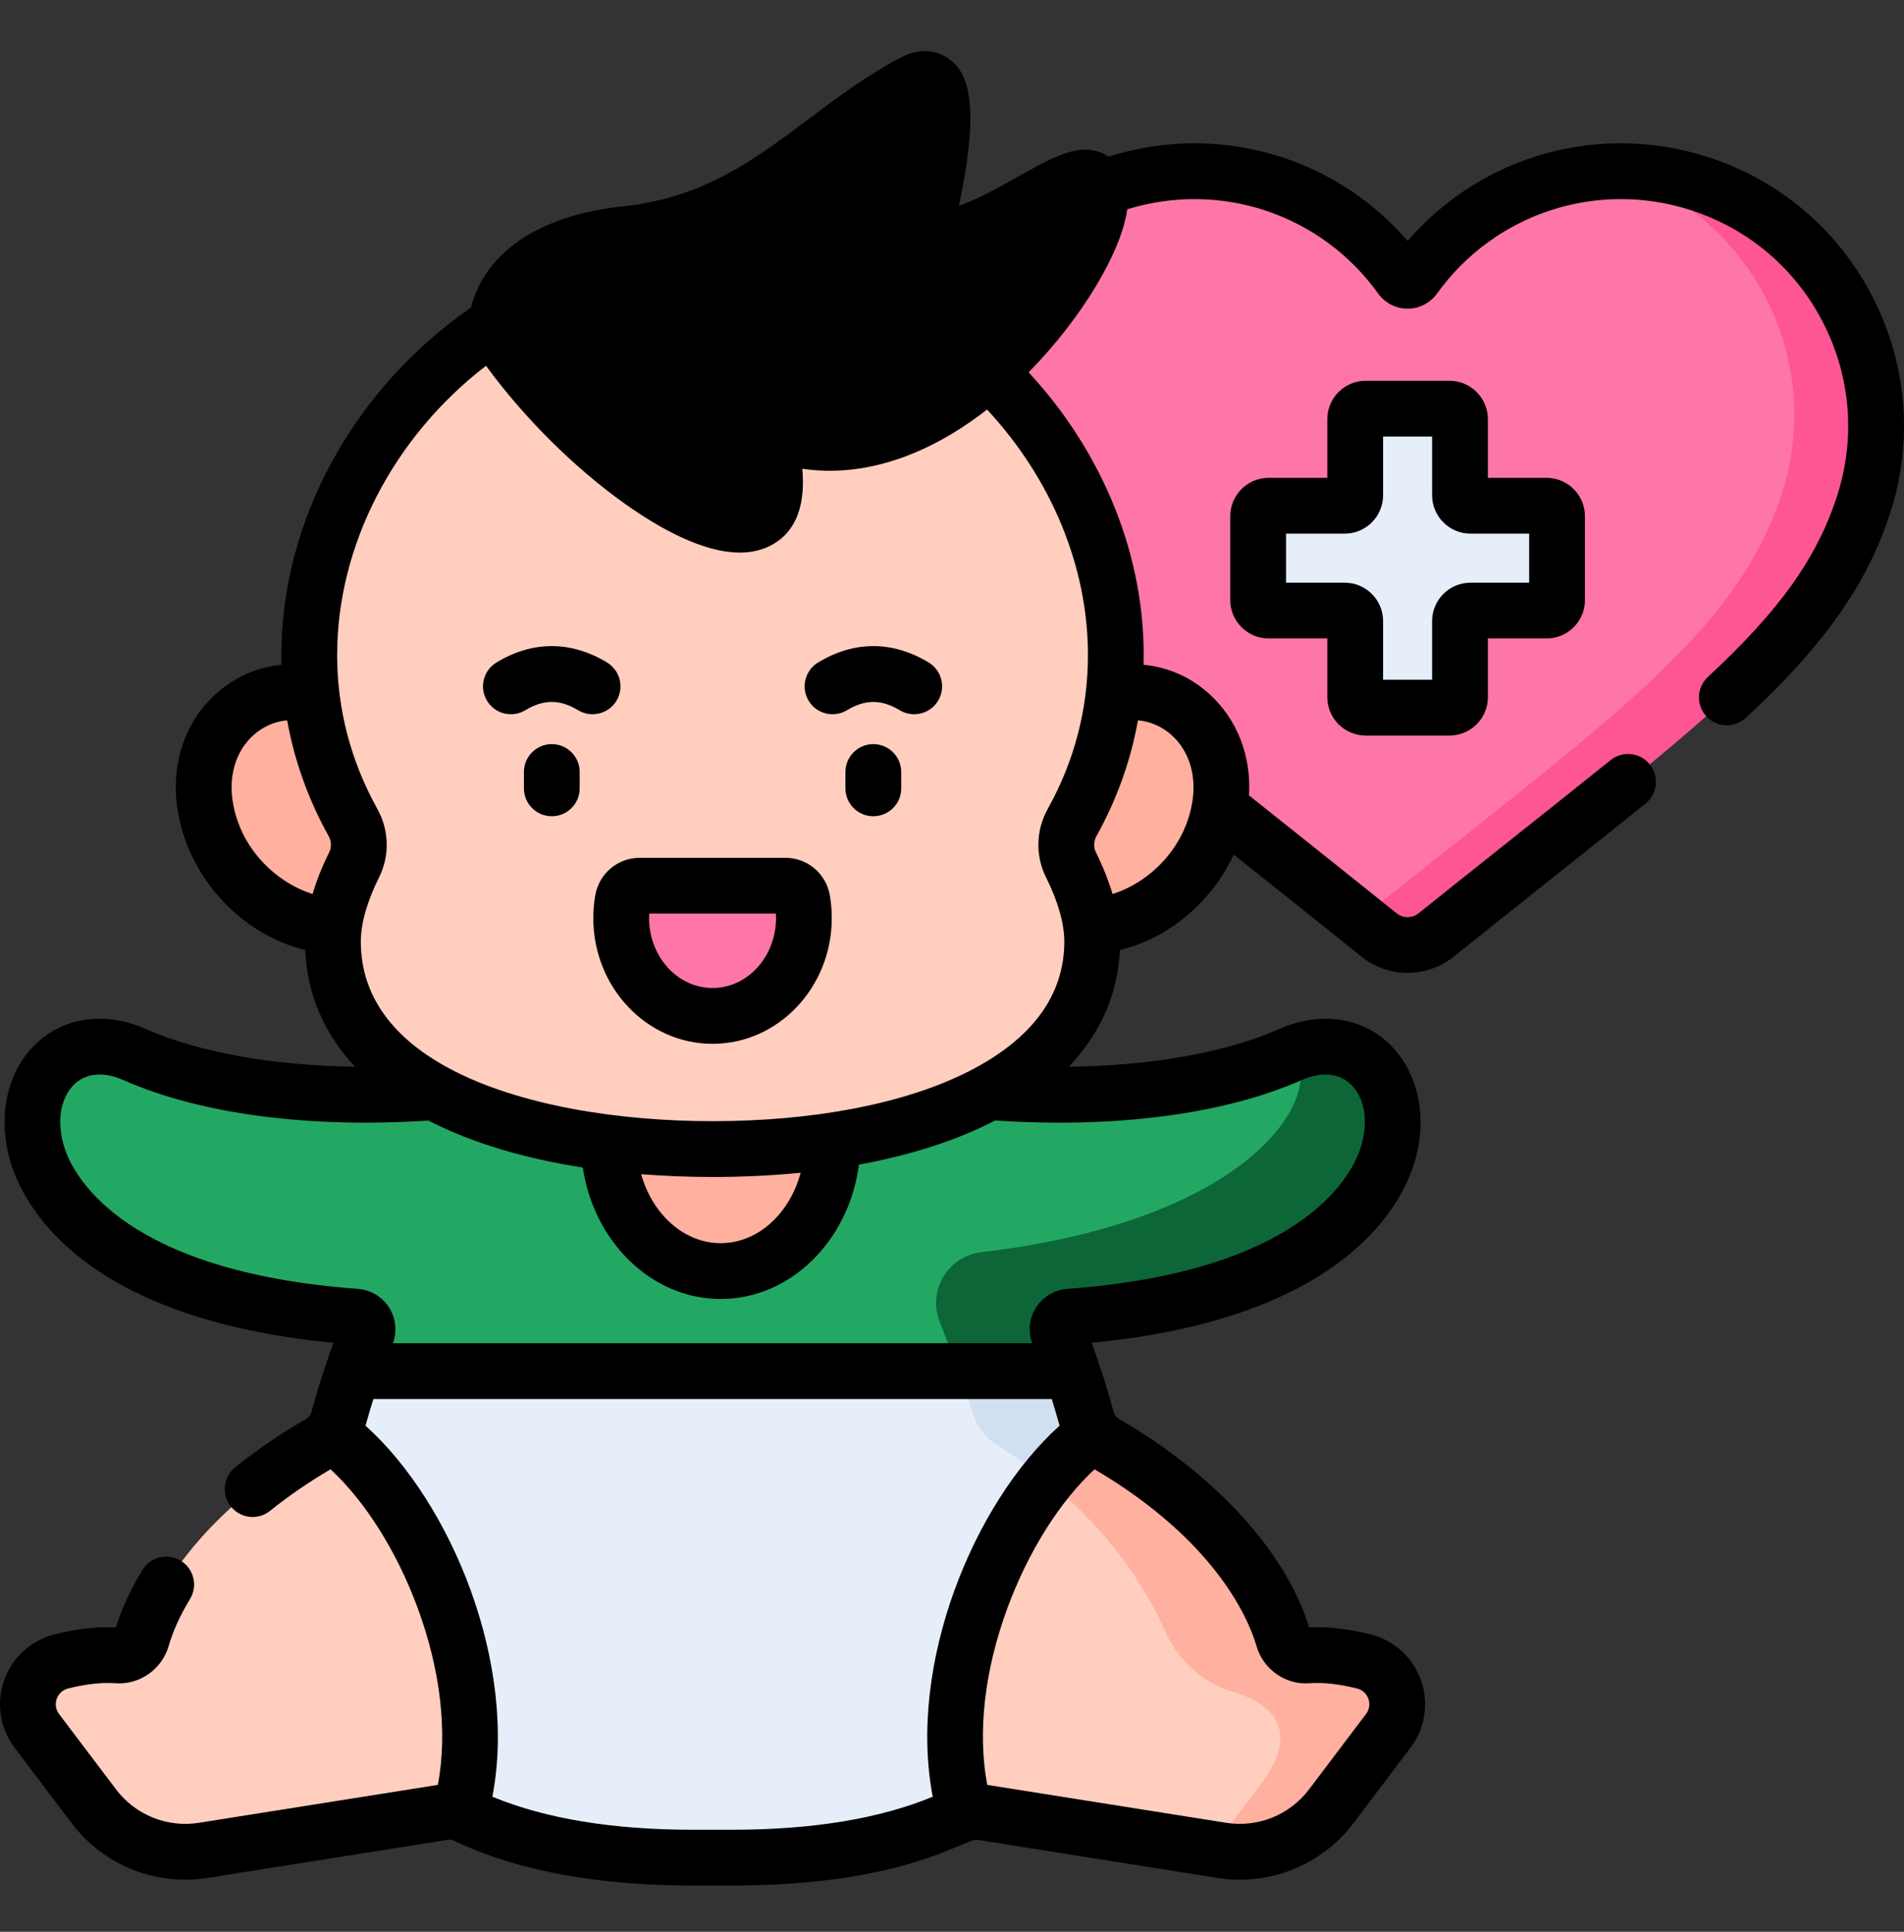
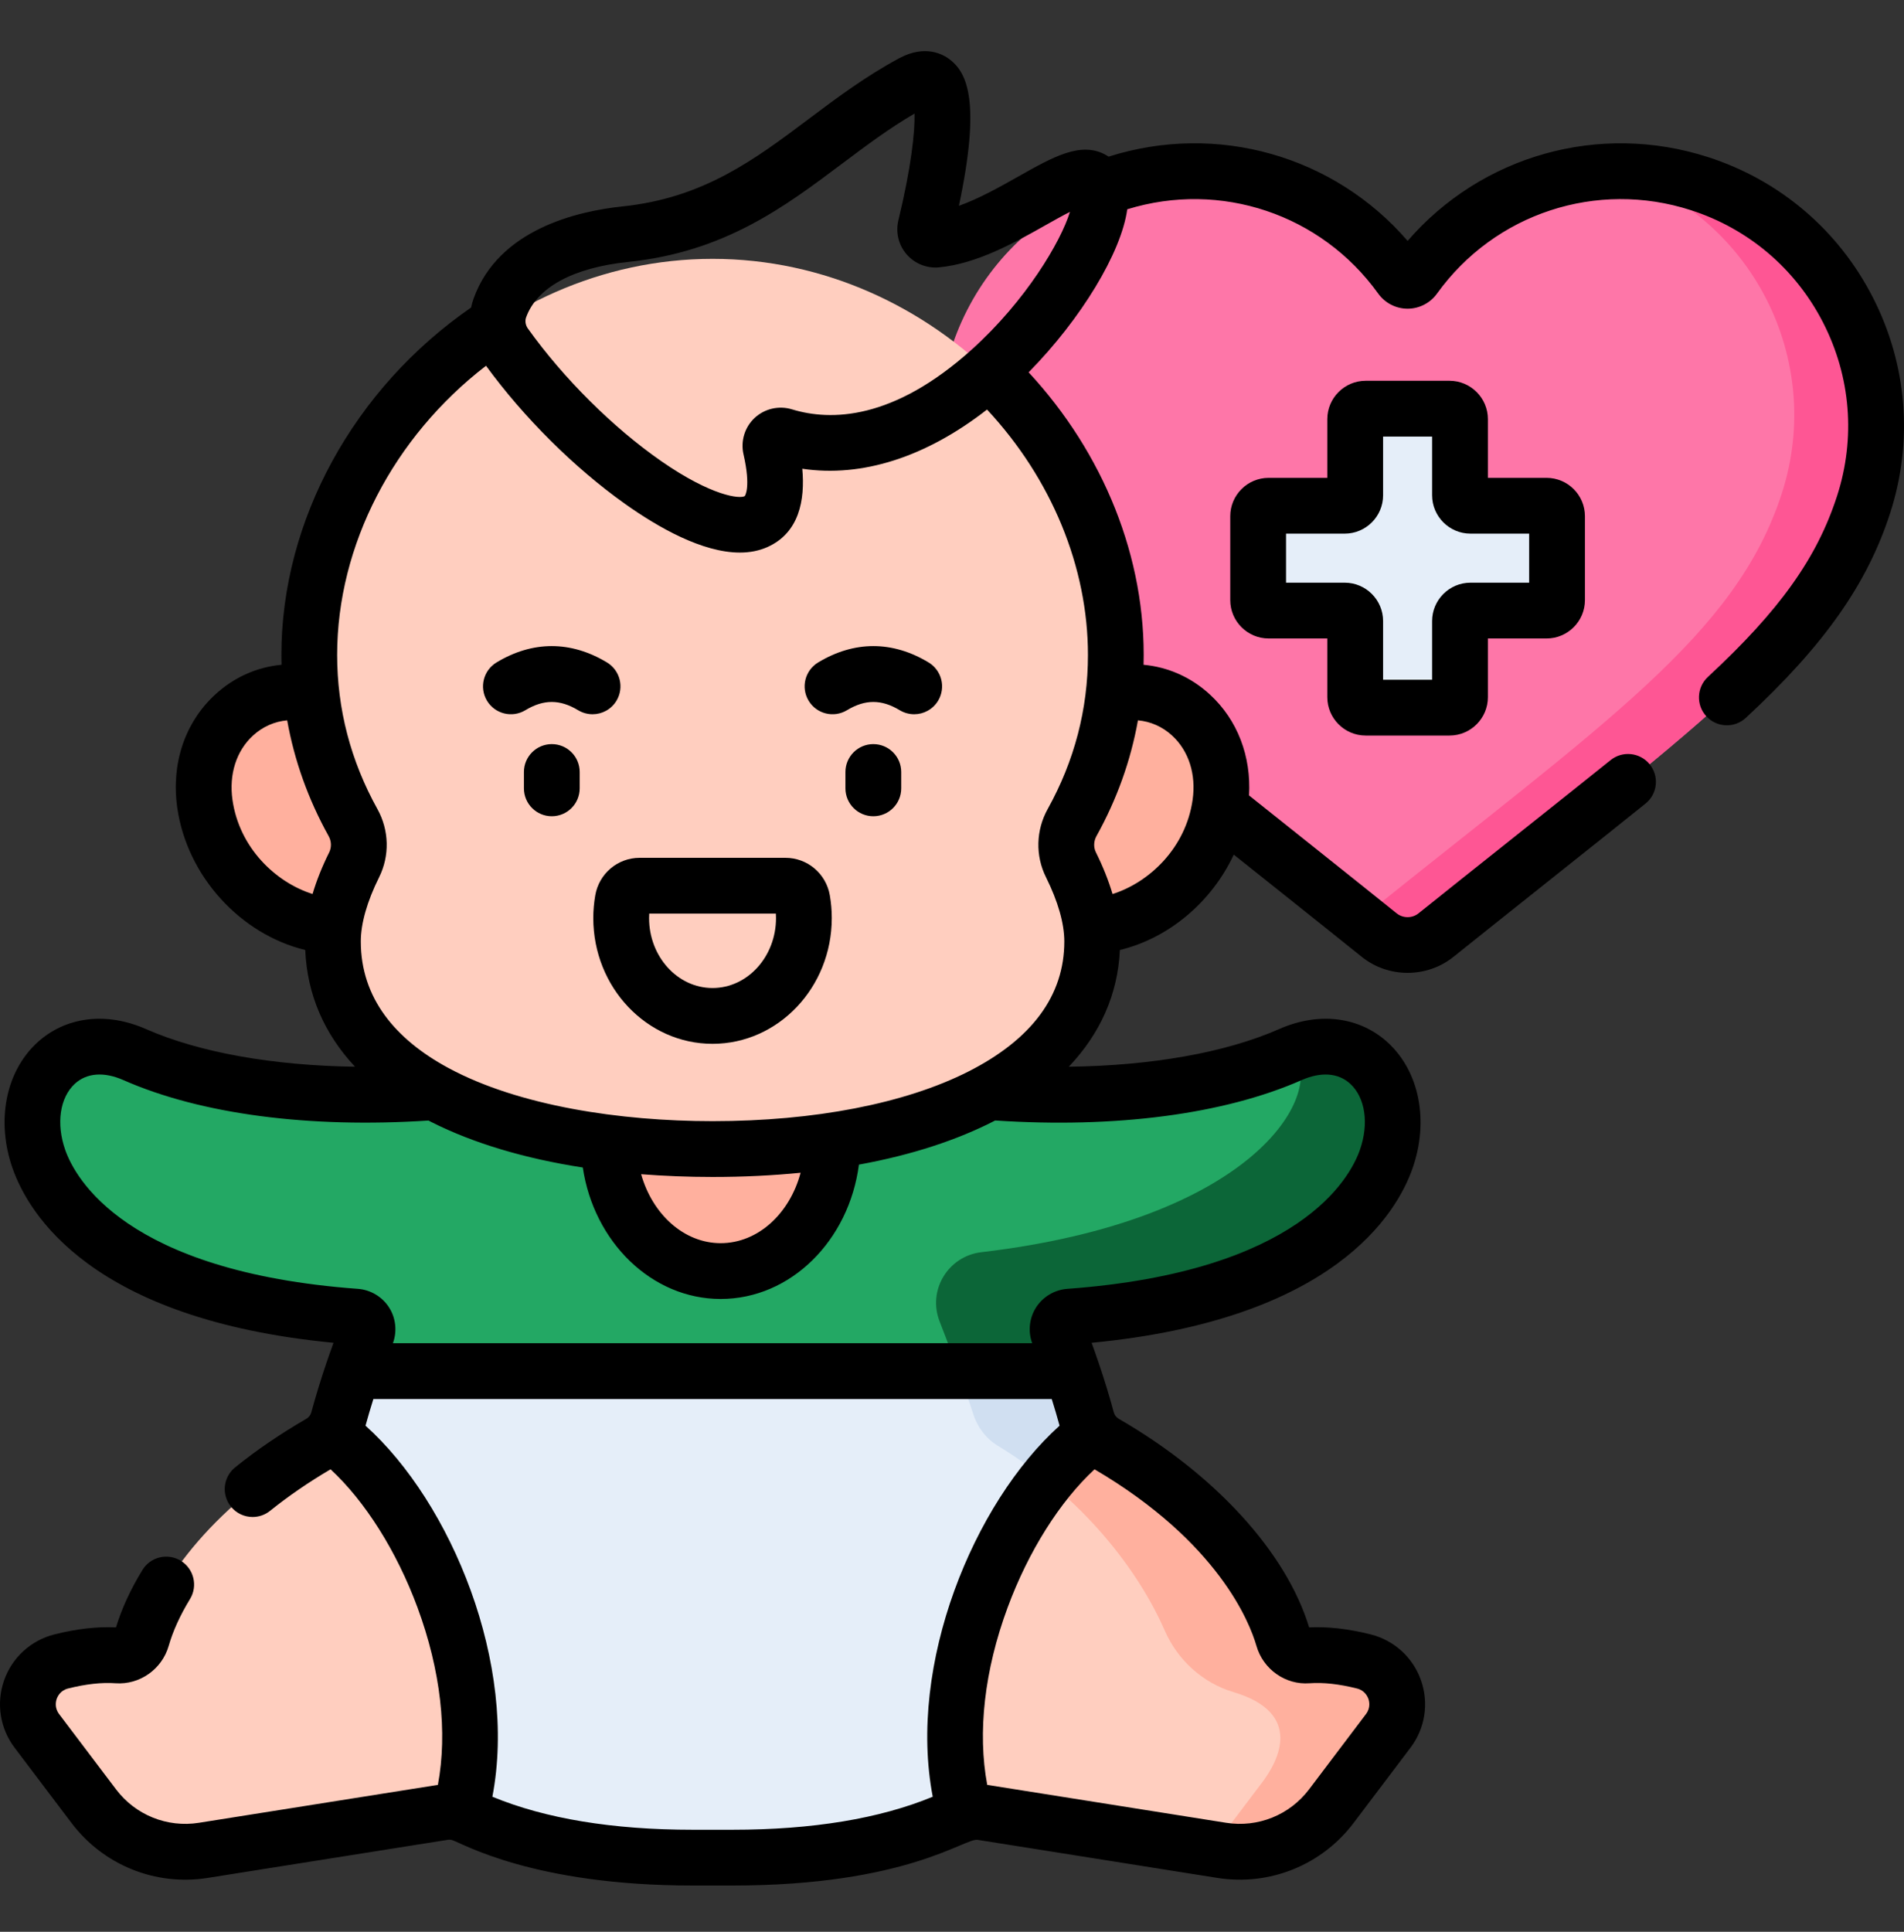
<svg xmlns="http://www.w3.org/2000/svg" width="70" height="71" viewBox="0 0 70 71" fill="none">
  <rect x="0" y="0" width="70" height="71" fill="#333333" stroke="none" />
  <g id="fi_8123655" clip-path="url(#clip0_8163_5377)">
    <g id="Group">
      <g id="Group_2">
        <path id="Vector" d="M52.795 34.367C52.186 34.858 51.313 34.858 50.704 34.367C41.22 26.725 36.652 23.707 34.983 18.539C33.394 13.616 36.095 8.337 41.017 6.748C44.988 5.466 49.19 6.975 51.501 10.19C51.624 10.363 51.874 10.363 51.998 10.19C54.309 6.976 58.512 5.466 62.481 6.748C67.403 8.337 70.105 13.615 68.516 18.538C66.819 23.796 61.986 26.969 52.795 34.367Z" fill="#FE76A8" />
        <path id="Vector_2" d="M62.482 6.748C61.438 6.411 60.379 6.269 59.342 6.298C59.386 6.312 59.43 6.324 59.474 6.338C64.396 7.927 67.099 13.205 65.51 18.128C63.825 23.346 59.049 26.514 49.992 33.794C50.227 33.983 50.464 34.172 50.705 34.367C51.314 34.858 52.187 34.858 52.797 34.367C61.987 26.969 66.82 23.796 68.517 18.538C70.106 13.616 67.404 8.337 62.482 6.748Z" fill="#FE5694" />
        <g id="Group_3">
          <path id="Vector_3" d="M56.857 18.587H54.06C53.847 18.587 53.675 18.415 53.675 18.202V15.405C53.675 15.192 53.502 15.02 53.289 15.02H50.207C49.994 15.02 49.822 15.192 49.822 15.405V18.202C49.822 18.415 49.649 18.587 49.436 18.587H46.639C46.426 18.587 46.254 18.76 46.254 18.973V22.055C46.254 22.268 46.426 22.44 46.639 22.44H49.436C49.649 22.44 49.822 22.613 49.822 22.826V25.623C49.822 25.835 49.994 26.008 50.207 26.008H53.289C53.502 26.008 53.675 25.835 53.675 25.623V22.826C53.675 22.613 53.847 22.44 54.06 22.44H56.857C57.07 22.44 57.242 22.268 57.242 22.055V18.973C57.242 18.76 57.07 18.587 56.857 18.587Z" fill="#E5EEF9" />
        </g>
      </g>
      <path id="Vector_4" d="M47.439 38.76C44.218 40.179 39.178 40.654 33.665 39.839C33.402 39.512 33.141 39.203 32.883 38.916H19.51C19.253 39.203 18.991 39.512 18.728 39.839C13.215 40.654 8.175 40.179 4.954 38.76C-0.01 36.573 -2.421 47.255 13.079 48.392C13.391 48.415 13.594 48.733 13.48 49.025C13.216 49.702 12.975 50.387 12.76 51.075H39.633C39.417 50.387 39.178 49.702 38.913 49.025C38.799 48.733 39.002 48.415 39.314 48.392C54.814 47.255 52.403 36.573 47.439 38.76Z" fill="#23A864" />
      <path id="Vector_5" d="M47.598 38.697C48.691 40.314 46.025 44.851 36.079 46.023C34.858 46.167 34.097 47.417 34.543 48.563C34.866 49.394 35.203 50.287 35.479 51.075H39.635C39.419 50.387 39.179 49.702 38.915 49.025C38.801 48.733 39.004 48.415 39.316 48.392C54.65 47.267 52.454 36.802 47.598 38.697Z" fill="#0C6638" />
      <path id="Vector_6" d="M26.492 46.717C28.764 46.717 30.605 44.588 30.605 41.962C30.605 39.336 28.764 37.208 26.492 37.208C24.22 37.208 22.379 39.336 22.379 41.962C22.379 44.588 24.22 46.717 26.492 46.717Z" fill="#FFB09E" />
      <path id="Vector_7" d="M12.434 52.179C12.337 52.542 12.095 52.849 11.77 53.037C7.933 55.254 5.837 58.04 5.215 60.209C5.101 60.605 4.733 60.874 4.323 60.844C3.628 60.793 2.902 60.902 2.25 61.065C1.124 61.348 0.652 62.69 1.353 63.617L3.448 66.386C4.388 67.629 5.936 68.252 7.476 68.008L16.291 66.609C16.577 66.563 16.869 66.606 17.13 66.73C19.192 67.71 21.925 68.276 25.47 68.276H26.923C30.468 68.276 33.2 67.71 35.263 66.73C35.524 66.606 35.816 66.563 36.101 66.609L44.917 68.008C46.456 68.252 48.005 67.629 48.945 66.386L51.04 63.617C51.74 62.69 51.269 61.348 50.143 61.065C49.49 60.902 48.765 60.793 48.07 60.844C47.66 60.874 47.291 60.605 47.178 60.209C46.556 58.041 44.46 55.254 40.623 53.037C40.297 52.849 40.056 52.542 39.959 52.179C39.798 51.582 39.613 50.987 39.411 50.394H12.982C12.78 50.987 12.595 51.582 12.434 52.179Z" fill="#FFCEBF" />
      <path id="Vector_8" d="M50.145 61.066C49.493 60.902 48.768 60.793 48.074 60.844C47.66 60.874 47.291 60.596 47.176 60.198C46.549 58.029 44.452 55.247 40.617 53.033C40.294 52.846 40.057 52.54 39.96 52.179C39.799 51.583 39.614 50.987 39.413 50.394H35.234C35.444 50.967 35.634 51.513 35.782 51.975C35.935 52.459 36.253 52.876 36.686 53.139C39.84 55.052 41.873 57.757 42.819 59.925C43.294 61.011 44.212 61.852 45.348 62.191C47.945 62.965 46.993 64.731 46.406 65.507L44.557 67.951L44.919 68.008C46.458 68.252 48.006 67.629 48.946 66.386L51.041 63.617C51.742 62.691 51.271 61.348 50.145 61.066Z" fill="#FFB09E" />
      <g id="Group_4">
        <path id="Vector_9" d="M14.447 27.961L16.247 29.741L14.447 33.445C11.966 35.136 8.026 33.034 7.531 29.536C6.991 25.715 11.675 23.393 14.447 27.961Z" fill="#FFB09E" />
        <path id="Vector_10" d="M37.949 27.961L36.148 29.741L37.949 33.445C40.429 35.136 44.37 33.034 44.864 29.536C45.405 25.715 40.721 23.393 37.949 27.961Z" fill="#FFB09E" />
      </g>
      <path id="Vector_11" d="M41.025 24.07C41.025 16.566 34.387 9.514 26.198 9.514C18.009 9.514 11.371 16.566 11.371 24.07C11.371 26.288 11.951 28.38 12.979 30.229C13.247 30.711 13.265 31.294 13.02 31.788C12.515 32.799 12.241 33.769 12.241 34.602C12.241 39.696 18.489 42.233 26.198 42.233C33.907 42.233 40.156 39.616 40.156 34.602C40.156 33.769 39.881 32.799 39.377 31.788C39.131 31.294 39.15 30.711 39.417 30.229C40.445 28.38 41.025 26.288 41.025 24.07Z" fill="#FFCEBF" />
-       <path id="Vector_12" d="M23.518 32.553C23.209 32.553 22.95 32.777 22.897 33.081C22.86 33.295 22.84 33.516 22.84 33.742C22.84 35.728 24.344 37.338 26.198 37.338C28.053 37.338 29.557 35.728 29.557 33.742C29.557 33.516 29.537 33.295 29.5 33.081C29.447 32.777 29.188 32.553 28.879 32.553H23.518Z" fill="#FE76A8" />
-       <path id="Vector_13" d="M36.419 13.603C34.296 15.517 31.568 16.866 28.817 16.025C28.538 15.939 28.268 16.181 28.334 16.465C29.686 22.362 22.37 17.989 18.571 12.667C18.292 12.276 18.214 11.769 18.377 11.316C18.895 9.878 20.418 8.873 22.991 8.606C27.851 8.101 29.987 4.954 33.544 3.042C35.363 2.065 34.487 6.431 34.025 8.342C33.965 8.594 34.171 8.829 34.429 8.804C37.191 8.538 40.327 5.064 40.444 7.245C40.508 8.444 38.868 11.398 36.419 13.603Z" fill="black" />
      <path id="Vector_14" d="M40.22 52.689C40.1 52.539 40.011 52.367 39.96 52.179C39.799 51.582 39.616 50.986 39.414 50.394H12.981C12.78 50.986 12.597 51.582 12.436 52.179C12.385 52.367 12.295 52.539 12.176 52.689C15.474 55.126 18.332 61.707 16.906 66.645C16.983 66.667 17.058 66.695 17.131 66.73C19.194 67.71 21.926 68.276 25.471 68.276H26.925C30.469 68.276 33.202 67.71 35.264 66.73C35.337 66.695 35.413 66.667 35.49 66.645C34.063 61.707 36.922 55.126 40.22 52.689Z" fill="#E5EEF9" />
      <path id="Vector_15" d="M36.687 53.139C37.333 53.531 37.931 53.956 38.483 54.403C39.032 53.717 39.618 53.133 40.22 52.689C40.1 52.539 40.011 52.367 39.96 52.179C39.799 51.583 39.616 50.987 39.414 50.394H35.234C35.443 50.964 35.632 51.507 35.779 51.968C35.934 52.454 36.251 52.874 36.687 53.139Z" fill="#D0DFF1" />
      <g id="Group_5">
        <path id="Vector_16" d="M50.209 27.034H53.291C54.069 27.034 54.702 26.401 54.702 25.623V23.466H56.859C57.637 23.466 58.27 22.834 58.27 22.056V18.973C58.27 18.195 57.637 17.563 56.859 17.563H54.702V15.406C54.702 14.628 54.069 13.995 53.291 13.995H50.209C49.431 13.995 48.798 14.628 48.798 15.406V17.563H46.641C45.863 17.563 45.23 18.195 45.23 18.973V22.056C45.23 22.834 45.863 23.466 46.641 23.466H48.798V25.623C48.798 26.401 49.431 27.034 50.209 27.034ZM47.281 21.416V19.613H49.438C50.216 19.613 50.849 18.98 50.849 18.203V16.046H52.651V18.203C52.651 18.98 53.284 19.613 54.062 19.613H56.219V21.416H54.062C53.284 21.416 52.651 22.049 52.651 22.826V24.983H50.849V22.826C50.849 22.049 50.216 21.416 49.438 21.416H47.281Z" fill="black" />
        <path id="Vector_17" d="M68.853 10.927C67.588 8.456 65.437 6.626 62.796 5.774C58.787 4.48 54.465 5.716 51.751 8.854C49.051 5.729 44.754 4.49 40.758 5.757C40.721 5.733 40.684 5.71 40.648 5.69C39.736 5.19 38.721 5.763 37.435 6.489C36.771 6.863 35.995 7.302 35.254 7.564C36.07 3.714 35.553 2.675 34.919 2.186C34.679 2.001 34.017 1.625 33.058 2.141C31.819 2.807 30.756 3.605 29.728 4.376C27.74 5.868 25.862 7.278 22.885 7.587C21.235 7.759 18.329 8.426 17.413 10.97C17.373 11.079 17.343 11.191 17.32 11.303C13.005 14.282 10.345 19.13 10.345 24.071C10.345 24.192 10.347 24.313 10.35 24.433C9.45 24.516 8.6 24.891 7.907 25.531C6.795 26.557 6.288 28.069 6.516 29.681C6.874 32.213 8.852 34.343 11.222 34.916C11.292 36.544 11.914 37.99 13.052 39.206C10.038 39.163 7.329 38.685 5.369 37.823C3.9 37.175 2.401 37.365 1.358 38.328C0.207 39.393 -0.146 41.202 0.461 42.937C1.045 44.606 3.354 48.5 12.261 49.352C12.171 49.596 12.002 50.089 12.001 50.092C11.793 50.706 11.606 51.315 11.444 51.914C11.419 52.009 11.351 52.095 11.257 52.149C10.309 52.698 9.43 53.297 8.644 53.931C8.203 54.287 8.134 54.932 8.49 55.373C8.692 55.624 8.989 55.755 9.288 55.755C9.514 55.755 9.742 55.68 9.931 55.527C10.6 54.989 11.347 54.476 12.153 54.002C13.418 55.171 14.584 57.011 15.35 59.084C16.202 61.391 16.46 63.672 16.099 65.601L7.315 66.994C6.148 67.18 4.98 66.71 4.267 65.767L2.172 62.997C1.997 62.766 2.053 62.529 2.085 62.438C2.117 62.348 2.222 62.129 2.501 62.059C3.157 61.894 3.745 61.829 4.249 61.866C5.134 61.929 5.955 61.352 6.202 60.491C6.358 59.946 6.622 59.367 6.985 58.772C7.281 58.289 7.128 57.658 6.645 57.362C6.162 57.067 5.531 57.219 5.236 57.703C4.799 58.416 4.473 59.126 4.264 59.812C3.576 59.779 2.816 59.865 2.001 60.07C1.139 60.287 0.447 60.917 0.151 61.757C-0.145 62.598 -0.001 63.524 0.536 64.234L2.631 67.004C3.803 68.552 5.721 69.325 7.637 69.02L16.456 67.621C16.511 67.612 16.567 67.615 16.621 67.63C16.99 67.74 19.586 69.3 25.471 69.3H26.924C33.345 69.3 35.471 67.546 35.941 67.621L44.756 69.02C46.673 69.324 48.591 68.552 49.762 67.004L51.856 64.235C52.394 63.525 52.539 62.6 52.243 61.759C51.948 60.918 51.256 60.287 50.392 60.07C49.578 59.865 48.818 59.779 48.13 59.812C47.29 57.057 44.686 54.2 41.134 52.148C41.042 52.095 40.975 52.009 40.949 51.912C40.789 51.319 40.603 50.711 40.394 50.095C40.392 50.089 40.39 50.083 40.388 50.077C40.306 49.836 40.222 49.595 40.133 49.352C49.038 48.501 51.349 44.607 51.933 42.938C52.54 41.202 52.187 39.393 51.035 38.328C49.992 37.364 48.493 37.175 47.025 37.823C45.056 38.69 42.33 39.168 39.294 39.206C40.444 37.996 41.097 36.55 41.172 34.916C42.975 34.482 44.551 33.143 45.359 31.411C45.729 31.706 48.787 34.139 50.062 35.166C50.551 35.56 51.151 35.756 51.75 35.756C52.35 35.756 52.95 35.559 53.439 35.166C54.761 34.102 59.472 30.366 60.499 29.533C60.939 29.177 61.007 28.531 60.65 28.091C60.293 27.651 59.648 27.584 59.208 27.941C58.189 28.767 53.481 32.499 52.153 33.568C51.92 33.756 51.581 33.756 51.348 33.569C50.069 32.538 46.511 29.707 45.92 29.235C46.004 27.793 45.495 26.461 44.487 25.531C43.794 24.891 42.943 24.516 42.043 24.433C42.145 20.505 40.564 16.648 37.817 13.684C39.747 11.724 41.225 9.285 41.443 7.692C44.875 6.634 48.57 7.869 50.67 10.791C50.921 11.14 51.324 11.347 51.754 11.346C52.181 11.345 52.584 11.136 52.831 10.79C54.954 7.84 58.706 6.608 62.166 7.725C64.286 8.409 66.013 9.878 67.028 11.861C68.043 13.844 68.225 16.103 67.541 18.223C66.803 20.51 65.427 22.438 62.79 24.88C62.375 25.265 62.35 25.914 62.735 26.329C63.119 26.744 63.768 26.77 64.184 26.385C67.061 23.72 68.649 21.467 69.493 18.853C70.345 16.212 70.118 13.397 68.853 10.927ZM8.546 29.394C8.414 28.459 8.688 27.6 9.298 27.038C9.655 26.708 10.094 26.516 10.558 26.475C10.822 27.951 11.33 29.375 12.082 30.729C12.187 30.918 12.195 31.142 12.101 31.33C11.839 31.857 11.637 32.366 11.491 32.858C10.139 32.432 8.797 31.165 8.546 29.394ZM25.471 67.25C22.522 67.25 20.048 66.841 18.102 66.036C19.035 61.174 16.606 55.243 13.438 52.399C13.526 52.076 13.624 51.749 13.727 51.419H38.667C38.77 51.75 38.868 52.078 38.955 52.399C35.788 55.244 33.359 61.174 34.292 66.036C32.345 66.841 29.871 67.25 26.924 67.25H25.471ZM46.193 60.492C46.44 61.353 47.258 61.933 48.144 61.866C48.649 61.829 49.237 61.894 49.892 62.059C50.172 62.129 50.277 62.348 50.309 62.439C50.341 62.53 50.396 62.766 50.221 62.997L48.127 65.767C47.413 66.709 46.246 67.18 45.078 66.994L36.295 65.601C35.934 63.672 36.191 61.391 37.044 59.084C37.81 57.012 38.975 55.171 40.241 54.002C44.798 56.68 45.948 59.642 46.193 60.492ZM47.851 39.699C48.57 39.383 49.206 39.431 49.643 39.835C50.195 40.344 50.334 41.297 49.997 42.261C49.633 43.301 47.783 46.742 39.243 47.37C38.772 47.403 38.34 47.66 38.087 48.059C37.84 48.449 37.79 48.935 37.948 49.368H14.445C14.604 48.938 14.555 48.452 14.309 48.062C14.057 47.662 13.624 47.403 13.155 47.37C4.611 46.742 2.76 43.3 2.397 42.261C2.06 41.297 2.199 40.344 2.75 39.834C3.187 39.431 3.823 39.382 4.542 39.7C7.379 40.949 11.352 41.472 15.753 41.184C15.791 41.204 15.828 41.224 15.867 41.243C17.414 42.022 19.295 42.581 21.427 42.911C21.831 45.644 23.957 47.742 26.495 47.742C29.074 47.742 31.214 45.593 31.578 42.804C33.506 42.453 35.191 41.904 36.588 41.182C41.014 41.476 45.006 40.953 47.851 39.699ZM23.571 43.157C24.417 43.222 25.293 43.258 26.197 43.258C27.327 43.258 28.408 43.205 29.434 43.103C29.034 44.603 27.868 45.691 26.495 45.691C25.143 45.691 23.986 44.627 23.571 43.157ZM43.096 27.038C43.705 27.6 43.979 28.459 43.847 29.393C43.596 31.166 42.254 32.433 40.902 32.859C40.756 32.367 40.554 31.857 40.292 31.329C40.199 31.143 40.206 30.918 40.312 30.728C41.063 29.376 41.572 27.952 41.836 26.475C42.3 26.516 42.739 26.708 43.096 27.038ZM38.52 29.731C38.084 30.513 38.061 31.453 38.457 32.244C38.896 33.127 39.129 33.942 39.129 34.602C39.129 36.588 37.942 38.196 35.602 39.383C33.282 40.559 29.942 41.207 26.197 41.207C22.795 41.207 19.069 40.644 16.494 39.257C16.485 39.252 16.476 39.248 16.468 39.243C14.541 38.198 13.265 36.688 13.265 34.602C13.265 33.942 13.497 33.127 13.936 32.246C14.332 31.453 14.309 30.513 13.874 29.733C12.893 27.965 12.395 26.06 12.395 24.071C12.395 20.037 14.466 16.062 17.868 13.443C19.26 15.349 21.11 17.189 22.973 18.515C24.204 19.39 25.823 20.309 27.201 20.309C27.56 20.309 27.903 20.246 28.218 20.105C29.378 19.583 29.602 18.387 29.496 17.228C31.691 17.555 34.045 16.802 36.288 15.052C38.655 17.593 39.998 20.833 39.998 24.071C39.998 26.062 39.501 27.967 38.52 29.731ZM35.732 12.842C32.84 15.45 30.539 15.48 29.117 15.045C28.637 14.898 28.111 15.019 27.744 15.36C27.38 15.699 27.223 16.211 27.334 16.696C27.616 17.927 27.383 18.23 27.382 18.231C27.216 18.343 26.179 18.245 24.312 16.95C22.544 15.723 20.71 13.9 19.406 12.072C19.32 11.951 19.295 11.795 19.342 11.665C19.74 10.561 21.073 9.837 23.097 9.627C26.638 9.259 28.835 7.61 30.959 6.016C31.844 5.352 32.686 4.72 33.622 4.175C33.639 4.85 33.501 6.144 33.028 8.102C32.922 8.542 33.036 9.007 33.332 9.349C33.629 9.691 34.076 9.87 34.527 9.826C35.935 9.69 37.325 8.906 38.442 8.275C38.719 8.119 39.05 7.932 39.336 7.788C39.004 8.875 37.719 11.053 35.732 12.842Z" fill="black" />
        <path id="Vector_18" d="M20.287 27.349C19.721 27.349 19.262 27.808 19.262 28.374V28.975C19.262 29.541 19.721 30 20.287 30C20.853 30 21.312 29.541 21.312 28.975V28.374C21.312 27.808 20.853 27.349 20.287 27.349Z" fill="black" />
        <path id="Vector_19" d="M32.107 27.349C31.541 27.349 31.082 27.808 31.082 28.374V28.975C31.082 29.541 31.541 30 32.107 30C32.674 30 33.133 29.541 33.133 28.975V28.374C33.133 27.808 32.674 27.349 32.107 27.349Z" fill="black" />
        <path id="Vector_20" d="M22.664 25.756C22.956 25.271 22.8 24.64 22.316 24.348C20.987 23.546 19.582 23.546 18.253 24.348C17.769 24.64 17.613 25.271 17.905 25.756C18.198 26.24 18.828 26.396 19.313 26.104C19.985 25.698 20.584 25.698 21.256 26.104C21.422 26.203 21.605 26.251 21.785 26.251C22.132 26.251 22.471 26.075 22.664 25.756Z" fill="black" />
        <path id="Vector_21" d="M34.14 24.348C32.811 23.546 31.407 23.546 30.078 24.348C29.593 24.64 29.437 25.271 29.73 25.756C30.022 26.24 30.652 26.396 31.137 26.104C31.809 25.698 32.408 25.698 33.08 26.104C33.246 26.203 33.429 26.251 33.609 26.251C33.957 26.251 34.295 26.075 34.488 25.756C34.781 25.271 34.625 24.64 34.14 24.348Z" fill="black" />
        <path id="Vector_22" d="M28.877 31.528H23.516C22.71 31.528 22.024 32.107 21.885 32.905C21.837 33.18 21.812 33.461 21.812 33.742C21.812 36.291 23.779 38.364 26.196 38.364C28.614 38.364 30.58 36.291 30.58 33.742C30.58 33.461 30.556 33.18 30.508 32.905C30.369 32.107 29.683 31.528 28.877 31.528ZM26.197 36.313C24.91 36.313 23.863 35.16 23.863 33.742C23.863 33.688 23.865 33.633 23.868 33.578H28.525C28.528 33.633 28.53 33.688 28.53 33.742C28.53 35.16 27.483 36.313 26.197 36.313Z" fill="black" />
      </g>
    </g>
  </g>
  <defs>
    <clipPath id="clip0_8163_5377">
      <rect width="70" height="70" fill="white" transform="translate(0 0.59)" />
    </clipPath>
  </defs>
</svg>